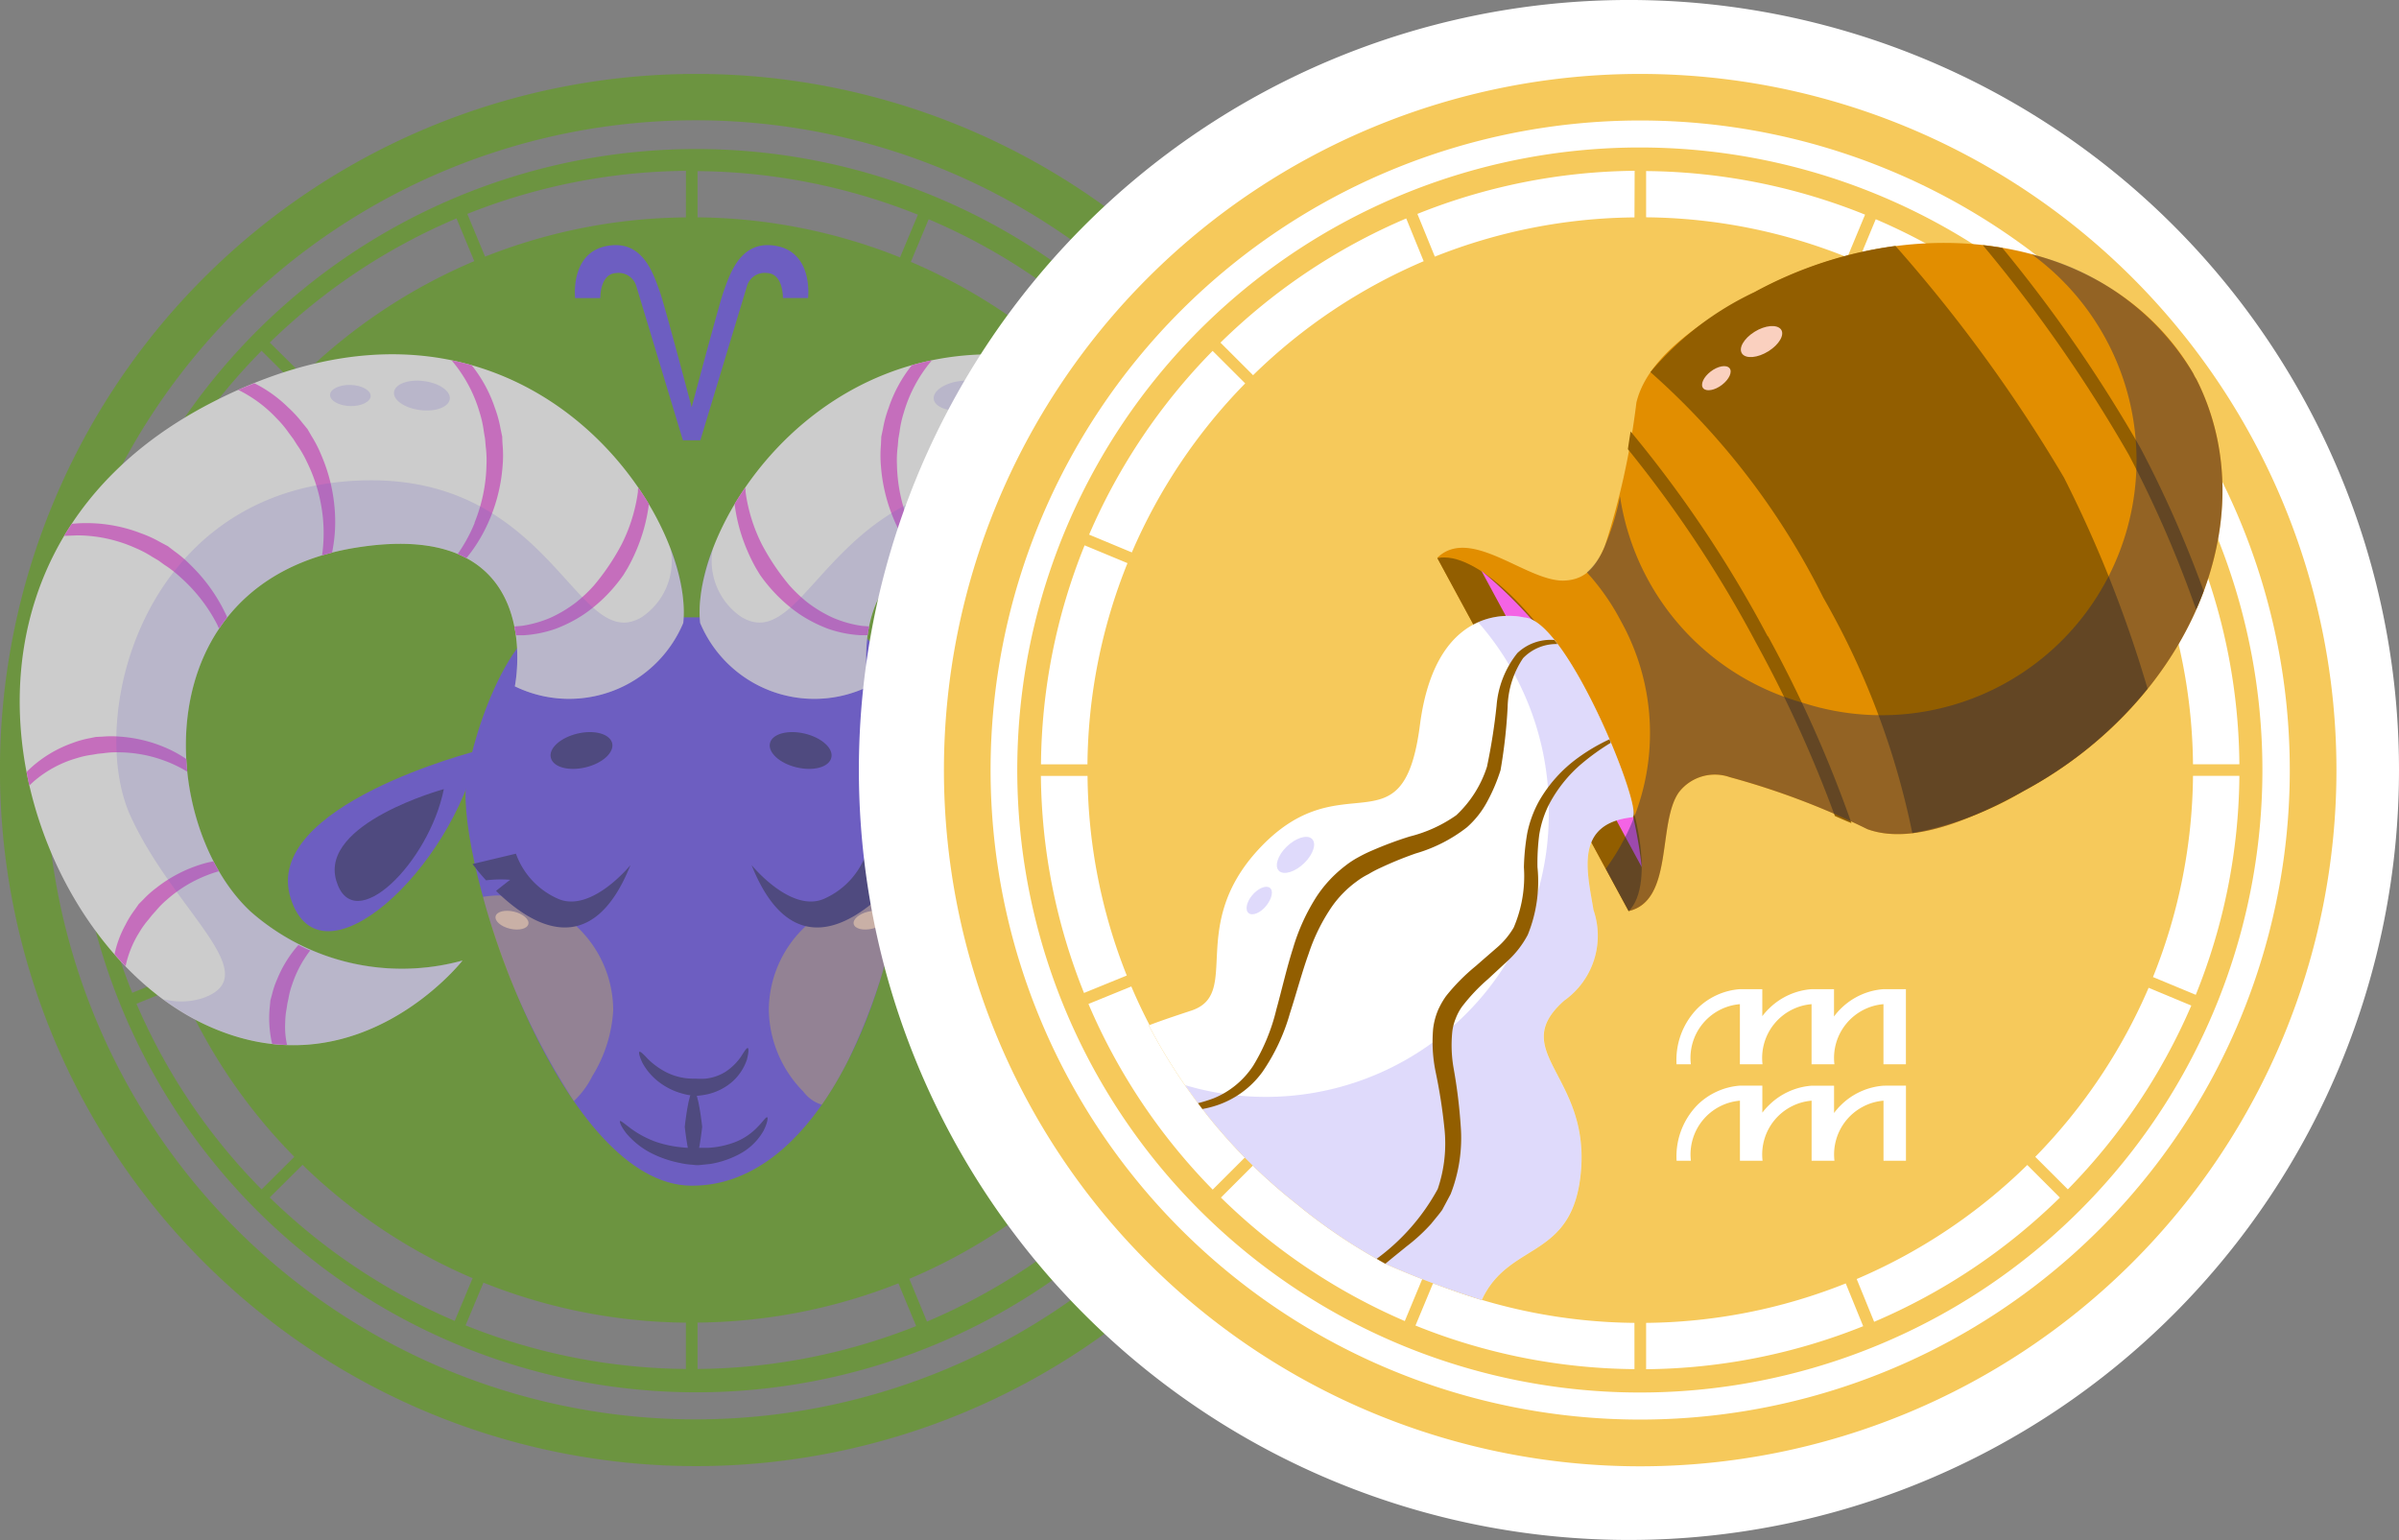
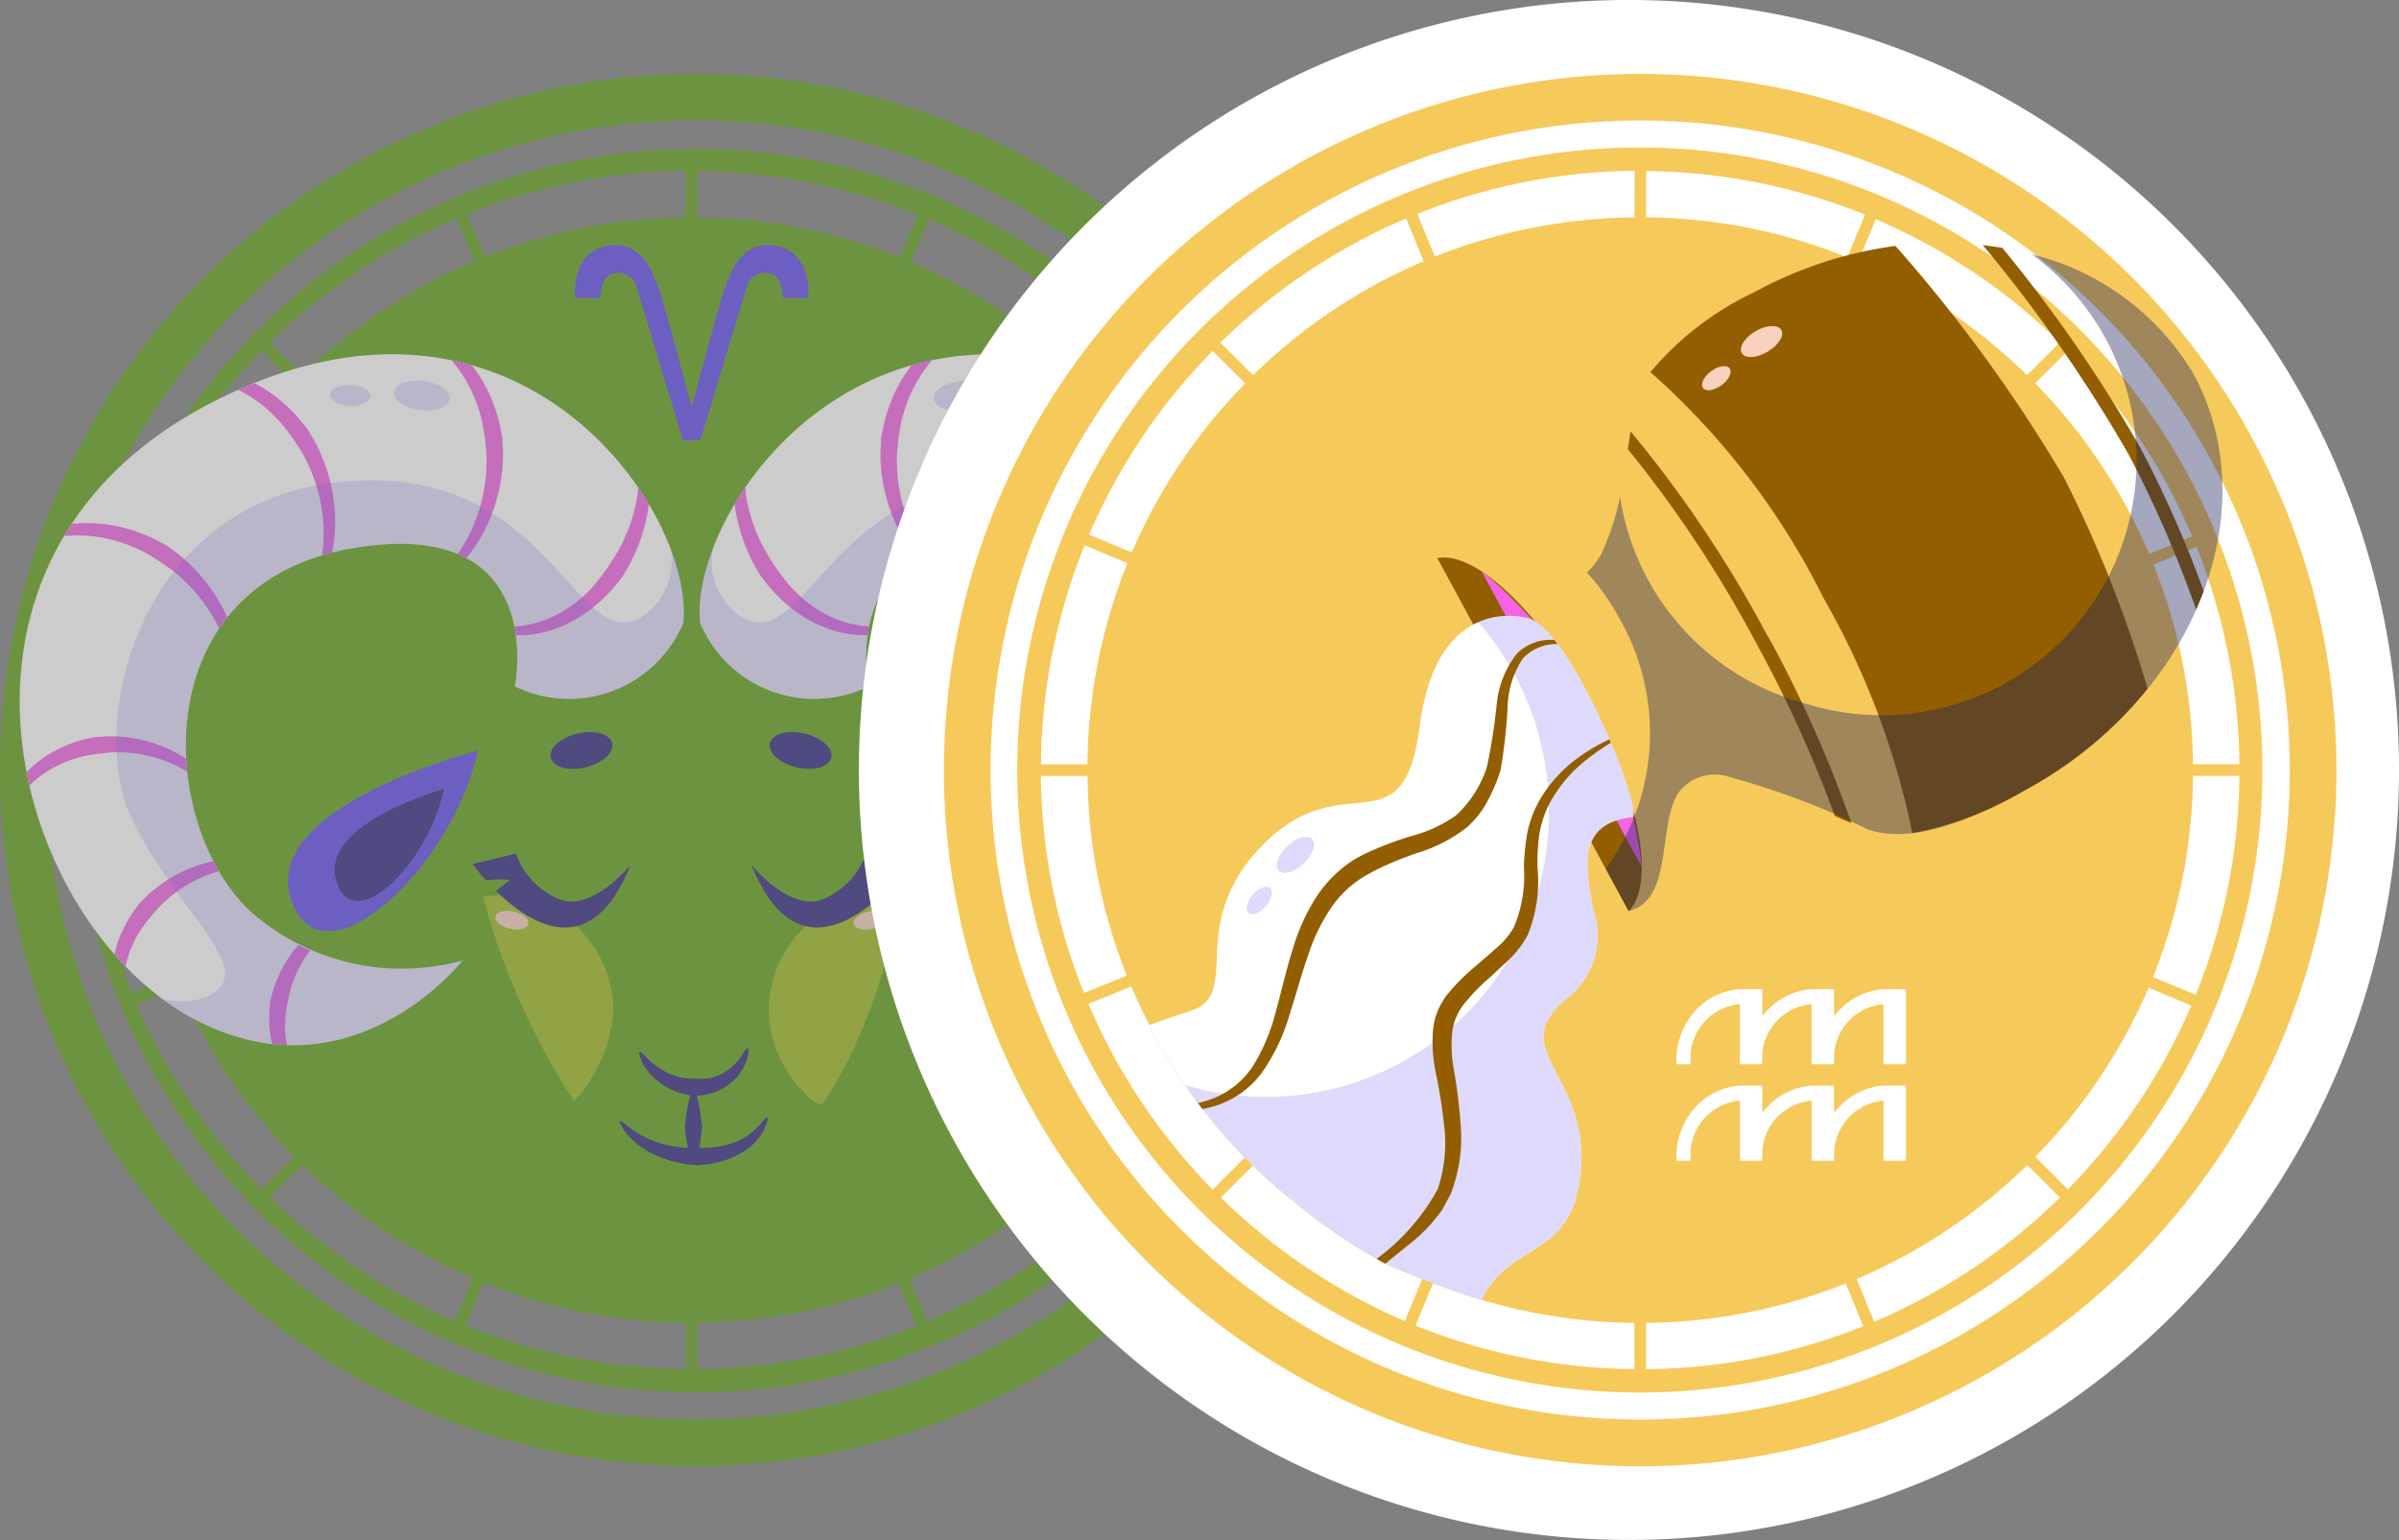
<svg xmlns="http://www.w3.org/2000/svg" id="Group_11557" data-name="Group 11557" width="55.026" height="35.327" viewBox="0 0 55.026 35.327">
  <rect x="0" y="0" width="55.026" height="35.327" fill="#808080" stroke="none" />
  <g id="Group_6131" data-name="Group 6131" transform="translate(0 1.696)" opacity="0.6" style="mix-blend-mode: luminosity;isolation: isolate">
    <g id="Group_6088" data-name="Group 6088" transform="translate(0 0)">
      <g id="Group_6087" data-name="Group 6087" transform="translate(0 0)">
        <path id="Path_2377" data-name="Path 2377" d="M58.921,46.865a14.26,14.26,0,1,0,2.454,7.984A14.26,14.26,0,0,0,58.921,46.865ZM41.614,42.194l.407.98a12.777,12.777,0,0,0-3.936,2.615l-.754-.747a13.874,13.874,0,0,1,4.283-2.848Zm-4.471,3.037.752.747a12.692,12.692,0,0,0-2.616,3.876l-.986-.407a13.781,13.781,0,0,1,2.849-4.216Zm-2.954,4.461.988.409a12.562,12.562,0,0,0-.925,4.614h-1.07a13.6,13.6,0,0,1,1.007-5.023ZM33.182,54.98h1.071a12.569,12.569,0,0,0,.91,4.578l-.986.4a13.586,13.586,0,0,1-.994-4.981Zm1.093,5.229.987-.4a12.689,12.689,0,0,0,2.632,3.912l-.751.747a13.785,13.785,0,0,1-2.868-4.255Zm3.056,4.443.752-.747a12.778,12.778,0,0,0,3.9,2.6l-.41.98a13.892,13.892,0,0,1-4.243-2.831Zm9.545,3.935a13.829,13.829,0,0,1-5.054-1l.41-.98a12.786,12.786,0,0,0,4.644.918Zm0-26.416a12.779,12.779,0,0,0-4.607.9l-.407-.98a13.832,13.832,0,0,1,5.015-.988ZM60.838,54.714H59.766a12.566,12.566,0,0,0-.911-4.578l.992-.407a13.618,13.618,0,0,1,.99,4.985Zm-2.36-7.551a13.684,13.684,0,0,1,1.268,2.321l-.989.405a12.7,12.7,0,0,0-2.632-3.912l.758-.754A13.83,13.83,0,0,1,58.477,47.163Zm-1.787-2.124-.756.752a12.774,12.774,0,0,0-3.9-2.6l.409-.977a13.829,13.829,0,0,1,4.249,2.825Zm-9.548-3.93a13.887,13.887,0,0,1,5.054,1l-.41.979a12.784,12.784,0,0,0-4.644-.918Zm0,27.479V67.523a12.794,12.794,0,0,0,4.607-.9l.407.98A13.832,13.832,0,0,1,47.143,68.587ZM52.405,67.5,52,66.52a12.782,12.782,0,0,0,3.936-2.615l.752.747A13.879,13.879,0,0,1,52.405,67.5Zm4.471-3.036-.752-.748a12.686,12.686,0,0,0,2.615-3.875l.986.408a13.784,13.784,0,0,1-2.848,4.215ZM59.826,60l-.986-.407a12.571,12.571,0,0,0,.925-4.614h1.071A13.6,13.6,0,0,1,59.827,60Z" transform="translate(-31.143 -38.88)" fill="#5fa216" />
        <path id="Path_2378" data-name="Path 2378" d="M43.351,35.176A15.968,15.968,0,1,0,59.42,51.143,15.968,15.968,0,0,0,43.351,35.176Zm0,30.863a14.9,14.9,0,1,1,14.99-14.9A14.9,14.9,0,0,1,43.351,66.039Z" transform="translate(-27.485 -35.176)" fill="#5fa216" />
      </g>
    </g>
    <g id="Group_6130" data-name="Group 6130" transform="translate(0.453 6.43)">
      <g id="Group_6091" data-name="Group 6091" transform="translate(6.15 9.092)">
        <g id="Group_6089" data-name="Group 6089" transform="translate(0 0)">
          <path id="Path_2379" data-name="Path 2379" d="M47.951,83.2s-4.977,1.259-4.294,3.392S47.365,85.913,47.951,83.2Z" transform="translate(-43.592 -83.2)" fill="#6148ec" />
          <path id="Path_2380" data-name="Path 2380" d="M50.021,86.454s-2.859.781-2.467,2.1S49.685,88.136,50.021,86.454Z" transform="translate(-46.444 -85.57)" fill="#2f267f" />
        </g>
        <g id="Group_6090" data-name="Group 6090" transform="translate(13.984 0)">
          <path id="Path_2381" data-name="Path 2381" d="M94.741,83.2s4.977,1.26,4.293,3.393S95.326,85.913,94.741,83.2Z" transform="translate(-94.741 -83.2)" fill="#6148ec" />
          <path id="Path_2382" data-name="Path 2382" d="M97.6,86.454s2.859.781,2.467,2.1S97.935,88.136,97.6,86.454Z" transform="translate(-96.818 -85.57)" fill="#2f267f" />
        </g>
      </g>
      <g id="Group_6116" data-name="Group 6116" transform="translate(10.224 6.036)">
-         <path id="Path_2383" data-name="Path 2383" d="M66.611,71.953H60.727c-1.25,0-2.2,3.042-2.229,3.978-.069,2.182,2.273,9.032,5.172,9.059C68.691,85.036,70.387,71.953,66.611,71.953Z" transform="translate(-58.496 -71.953)" fill="#6148ec" />
        <g id="Group_6115" data-name="Group 6115" transform="translate(0.163 2.631)">
          <g id="Group_6101" data-name="Group 6101" transform="translate(0 0)">
            <g id="Group_6100" data-name="Group 6100">
              <g id="Group_6099" data-name="Group 6099">
                <g id="Group_6094" data-name="Group 6094" transform="translate(0.239 3.749)">
                  <g id="Group_6093" data-name="Group 6093" transform="translate(0 0)">
                    <g id="Group_6092" data-name="Group 6092">
                      <path id="Path_2384" data-name="Path 2384" d="M60.3,95.439a2.364,2.364,0,0,0-.334.031,16.36,16.36,0,0,0,2.083,4.684,2.009,2.009,0,0,0,.422-.57,3.217,3.217,0,0,0,.48-1.512A2.641,2.641,0,0,0,60.3,95.439Z" transform="translate(-59.965 -95.439)" fill="#ffe031" opacity="0.4" style="mix-blend-mode: screen;isolation: isolate" />
                      <path id="Path_2385" data-name="Path 2385" d="M61.767,97.037c-.026.108-.215.155-.423.106s-.354-.178-.328-.286.216-.155.424-.105S61.794,96.93,61.767,97.037Z" transform="translate(-60.727 -96.381)" fill="#fad0bf" style="mix-blend-mode: screen;isolation: isolate" />
                    </g>
                  </g>
                </g>
                <g id="Group_6097" data-name="Group 6097" transform="translate(0 2.79)">
                  <g id="Group_6096" data-name="Group 6096">
                    <g id="Group_6095" data-name="Group 6095">
                      <path id="Path_2386" data-name="Path 2386" d="M61.079,92.953a1.788,1.788,0,0,1-.995-1.047l-.995.237a4.78,4.78,0,0,0,.309.374,2.787,2.787,0,0,1,.555-.012c-.034.023-.21.162-.325.254.766.755,2.178,1.673,3.083-.591C62.711,92.168,61.837,93.245,61.079,92.953Z" transform="translate(-59.09 -91.906)" fill="#2f267f" />
                    </g>
                  </g>
                </g>
                <g id="Group_6098" data-name="Group 6098" transform="translate(1.793)">
                  <path id="Path_2387" data-name="Path 2387" d="M67.056,81.89c.052.213-.219.463-.606.556s-.743,0-.8-.217.22-.463.606-.556S67,81.676,67.056,81.89Z" transform="translate(-65.648 -81.637)" fill="#2f267f" />
                </g>
              </g>
            </g>
          </g>
          <g id="Group_6110" data-name="Group 6110" transform="translate(6.4 0)">
            <g id="Group_6109" data-name="Group 6109">
              <g id="Group_6104" data-name="Group 6104" transform="translate(0.398 3.749)">
                <g id="Group_6103" data-name="Group 6103" transform="translate(0 0)">
                  <g id="Group_6102" data-name="Group 6102">
                    <path id="Path_2388" data-name="Path 2388" d="M86.6,95.439a2.641,2.641,0,0,0-2.65,2.634,2.723,2.723,0,0,0,.792,1.865.83.83,0,0,0,.423.3q.163-.234.313-.488l0,0q.15-.253.287-.525a13.41,13.41,0,0,0,1.187-3.746h0A2.476,2.476,0,0,0,86.6,95.439Z" transform="translate(-83.953 -95.439)" fill="#ffe031" opacity="0.4" style="mix-blend-mode: screen;isolation: isolate" />
                    <path id="Path_2389" data-name="Path 2389" d="M91.056,97.037c.026.108.215.155.423.106s.354-.178.328-.286-.215-.155-.423-.105S91.029,96.93,91.056,97.037Z" transform="translate(-89.112 -96.381)" fill="#fad0bf" style="mix-blend-mode: screen;isolation: isolate" />
                  </g>
                </g>
              </g>
              <g id="Group_6107" data-name="Group 6107" transform="translate(0 2.79)">
                <g id="Group_6106" data-name="Group 6106">
                  <g id="Group_6105" data-name="Group 6105">
                    <path id="Path_2390" data-name="Path 2390" d="M84.131,92.953a1.788,1.788,0,0,0,.995-1.047l.995.237a4.786,4.786,0,0,1-.309.374,2.79,2.79,0,0,0-.556-.012c.034.023.211.162.325.254-.766.755-2.178,1.673-3.083-.591C82.5,92.168,83.374,93.245,84.131,92.953Z" transform="translate(-82.499 -91.906)" fill="#2f267f" />
                  </g>
                </g>
              </g>
              <g id="Group_6108" data-name="Group 6108" transform="translate(0.414)">
                <path id="Path_2391" data-name="Path 2391" d="M84.021,81.89c-.052.213.219.463.606.556s.743,0,.8-.217-.22-.463-.606-.556S84.073,81.676,84.021,81.89Z" transform="translate(-84.014 -81.637)" fill="#2f267f" />
              </g>
            </g>
          </g>
          <g id="Group_6114" data-name="Group 6114" transform="translate(3.378 7.248)">
            <g id="Group_6111" data-name="Group 6111" transform="translate(0.439 0)">
              <path id="Path_2392" data-name="Path 2392" d="M75.547,108.316c.025.006.02.111-.021.268a1.187,1.187,0,0,1-.33.5,1.31,1.31,0,0,1-.557.288,1.737,1.737,0,0,1-.287.041l-.079-.009a1.079,1.079,0,0,1-.2-.037,1.544,1.544,0,0,1-.552-.263,1.4,1.4,0,0,1-.389-.446c-.069-.144-.093-.247-.069-.257s.1.064.195.167a1.722,1.722,0,0,0,.414.3,1.378,1.378,0,0,0,.47.141,1.713,1.713,0,0,0,.217.009,1.666,1.666,0,0,0,.216,0,1.09,1.09,0,0,0,.452-.152,1.31,1.31,0,0,0,.362-.35C75.463,108.4,75.519,108.308,75.547,108.316Z" transform="translate(-73.052 -108.315)" fill="#2f267f" />
            </g>
            <g id="Group_6112" data-name="Group 6112" transform="translate(0 1.588)">
              <path id="Path_2393" data-name="Path 2393" d="M74.825,114.163c.021.006.005.137-.088.315a1.369,1.369,0,0,1-.522.514,2.151,2.151,0,0,1-.7.242l-.243.025a.451.451,0,0,1-.092,0l-.092-.009a1.642,1.642,0,0,1-.24-.034,2.586,2.586,0,0,1-.688-.233,1.868,1.868,0,0,1-.562-.446c-.122-.153-.168-.276-.149-.288s.114.072.257.178a2.3,2.3,0,0,0,.568.3,2.63,2.63,0,0,0,.625.128,1.418,1.418,0,0,0,.208.008h.079a.367.367,0,0,0,.079,0h.209a2.05,2.05,0,0,0,.615-.131,1.435,1.435,0,0,0,.52-.352C74.729,114.26,74.793,114.151,74.825,114.163Z" transform="translate(-71.445 -114.162)" fill="#2f267f" />
            </g>
            <g id="Group_6113" data-name="Group 6113" transform="translate(1.492 0.971)">
              <path id="Path_2394" data-name="Path 2394" d="M77.1,113.567c-.109,0-.2-.841-.2-.841s.089-.837.2-.837.2.837.2.837S77.211,113.567,77.1,113.567Z" transform="translate(-76.904 -111.89)" fill="#2f267f" />
            </g>
          </g>
        </g>
      </g>
      <g id="Group_6129" data-name="Group 6129" transform="translate(0 0)">
        <g id="Group_6122" data-name="Group 6122" transform="translate(15.594)">
          <path id="Path_2395" data-name="Path 2395" d="M82.013,57.349s-.806-3.908,3.665-3.178c4.862.795,4.53,6.355,2.4,8.342a5.247,5.247,0,0,1-4.864,1.126s2.435,3.113,5.93,1.457C93.472,63.043,96,54.5,89.009,50.862s-11.124,2.448-10.86,5.032A2.84,2.84,0,0,0,82.013,57.349Z" transform="translate(-78.137 -49.731)" fill="#fff" />
          <g id="Group_6117" data-name="Group 6117" transform="translate(0.801 0.138)">
            <path id="Path_2396" data-name="Path 2396" d="M119.278,94a2.239,2.239,0,0,0-.214-.343l-.088-.126-.108-.108a2.286,2.286,0,0,0-.3-.267,3.184,3.184,0,0,0-1.066-.549c-.08-.024-.161-.041-.24-.057-.04.078-.083.154-.126.228a2.688,2.688,0,0,1,.278.093,3.041,3.041,0,0,1,.921.563,2.006,2.006,0,0,1,.248.251l.09.1.083.105a2.028,2.028,0,0,1,.206.287,2.4,2.4,0,0,1,.317.781c.086-.09.171-.182.253-.276A2.448,2.448,0,0,0,119.278,94Z" transform="translate(-107.275 -81.056)" fill="#f463e5" />
            <path id="Path_2397" data-name="Path 2397" d="M117.968,64.436l-.166.088-.148.114a2.8,2.8,0,0,0-.372.318,3.9,3.9,0,0,0-.84,1.2h0c.067.084.129.171.188.258.022-.046.04-.093.065-.137a3.743,3.743,0,0,1,.837-1.056,2.507,2.507,0,0,1,.351-.27l.137-.1.145-.085a2.537,2.537,0,0,1,.393-.206,3.288,3.288,0,0,1,1.318-.285l.309.012c-.056-.093-.117-.185-.177-.277L119.885,64a3.48,3.48,0,0,0-1.467.228A2.8,2.8,0,0,0,117.968,64.436Z" transform="translate(-106.77 -60.258)" fill="#f463e5" />
            <path id="Path_2398" data-name="Path 2398" d="M83.971,64.163a2.632,2.632,0,0,1-.647-.184,3.025,3.025,0,0,1-.574-.343,3.289,3.289,0,0,1-.425-.4,5.342,5.342,0,0,1-.634-.944,3.823,3.823,0,0,1-.372-1.2c0-.034,0-.066-.008-.1-.086.126-.168.252-.244.377a3.94,3.94,0,0,0,.293,1.071,4,4,0,0,0,.2.406l.09.148a3.669,3.669,0,0,0,.406.485,3.5,3.5,0,0,0,.5.417,3.18,3.18,0,0,0,.665.339,2.706,2.706,0,0,0,.73.144c.059,0,.112,0,.169,0q.014-.1.034-.2C84.093,64.172,84.033,64.171,83.971,64.163Z" transform="translate(-81.066 -58.072)" fill="#f463e5" />
            <path id="Path_2399" data-name="Path 2399" d="M93.962,53.968a3.731,3.731,0,0,1-.274-1.316,2.527,2.527,0,0,1,.018-.441c.009-.106.014-.166.014-.166l.028-.165a2.471,2.471,0,0,1,.095-.432,3.237,3.237,0,0,1,.631-1.187l.019-.02q-.237.049-.463.113a3.174,3.174,0,0,0-.534.982,2.708,2.708,0,0,0-.129.475c-.025.116-.039.184-.039.184l-.008.186a2.782,2.782,0,0,0,0,.488,3.881,3.881,0,0,0,.383,1.412,3.512,3.512,0,0,0,.449.7,2.046,2.046,0,0,1,.2-.094A3.618,3.618,0,0,1,93.962,53.968Z" transform="translate(-89.962 -50.241)" fill="#f463e5" />
            <path id="Path_2400" data-name="Path 2400" d="M123.458,82.785a2.815,2.815,0,0,0-1.026-.642,2.25,2.25,0,0,0-.389-.111l-.15-.034-.153-.007a2.3,2.3,0,0,0-.4,0,3.2,3.2,0,0,0-1.161.305,2.7,2.7,0,0,0-.361.209c-.005.1-.013.194-.023.29a2.912,2.912,0,0,1,.5-.244,3.056,3.056,0,0,1,1.063-.2,1.992,1.992,0,0,1,.354.02l.133.013.132.023a1.984,1.984,0,0,1,.346.076,2.616,2.616,0,0,1,.951.5,1.8,1.8,0,0,1,.144.132c.024-.105.043-.212.063-.318C123.469,82.8,123.465,82.791,123.458,82.785Z" transform="translate(-109.205 -73.359)" fill="#f463e5" />
            <path id="Path_2401" data-name="Path 2401" d="M108.477,52.725a2.808,2.808,0,0,0-.335.362l-.12.145-.093.161a2.745,2.745,0,0,0-.223.436,3.867,3.867,0,0,0-.317,1.428,3.489,3.489,0,0,0,.071.81q.117.03.229.064a3.629,3.629,0,0,1-.02-.857,3.732,3.732,0,0,1,.369-1.293,2.493,2.493,0,0,1,.221-.383l.09-.141.1-.134a2.455,2.455,0,0,1,.285-.34,3.044,3.044,0,0,1,.88-.652c-.125-.056-.248-.1-.371-.152A3.049,3.049,0,0,0,108.477,52.725Z" transform="translate(-100.192 -51.652)" fill="#f463e5" />
            <path id="Path_2402" data-name="Path 2402" d="M110.359,101.885a2.617,2.617,0,0,0,.053-.86c-.008-.089-.012-.14-.012-.14s-.014-.049-.038-.134a2.04,2.04,0,0,0-.116-.347,2.732,2.732,0,0,0-.489-.789q-.135.069-.27.127a2.625,2.625,0,0,1,.417.786,1.849,1.849,0,0,1,.081.309l.025.118s.006.043.018.12a1.785,1.785,0,0,1,.032.317,1.916,1.916,0,0,1-.042.517C110.129,101.905,110.243,101.9,110.359,101.885Z" transform="translate(-101.716 -86.202)" fill="#f463e5" />
          </g>
          <path id="Path_2403" data-name="Path 2403" d="M89.171,72.251c-1.466-.53.666-1.986,1.665-4.171s-.2-7.282-4.93-7.68-5.263,4.039-6.8,3.112a1.553,1.553,0,0,1-.652-1.6,3.889,3.889,0,0,0-.3,1.73A2.84,2.84,0,0,0,82.021,65.1s-.806-3.908,3.665-3.178c4.863.795,4.53,6.355,2.4,8.341a5.249,5.249,0,0,1-4.864,1.126s2.435,3.113,5.93,1.457a5.706,5.706,0,0,0,.935-.568A1.624,1.624,0,0,1,89.171,72.251Z" transform="translate(-78.146 -57.484)" fill="#6148ec" opacity="0.2" />
          <g id="Group_6121" data-name="Group 6121" transform="translate(5.371 0.605)" opacity="0.2">
            <g id="Group_6120" data-name="Group 6120" transform="translate(0 0)">
              <g id="Group_6118" data-name="Group 6118">
                <path id="Path_2404" data-name="Path 2404" d="M99.061,52.222c.022.182-.244.367-.6.412s-.657-.07-.679-.254.245-.367.6-.412S99.038,52.038,99.061,52.222Z" transform="translate(-97.783 -51.958)" fill="#6148ec" />
              </g>
              <g id="Group_6119" data-name="Group 6119" transform="translate(1.811 0.098)">
                <path id="Path_2405" data-name="Path 2405" d="M105.342,52.547c0,.133-.2.248-.459.256s-.469-.1-.473-.229.2-.249.459-.256S105.338,52.414,105.342,52.547Z" transform="translate(-104.41 -52.317)" fill="#6148ec" />
              </g>
            </g>
          </g>
        </g>
        <g id="Group_6128" data-name="Group 6128">
          <path id="Path_2406" data-name="Path 2406" d="M32.453,57.349s.806-3.908-3.664-3.178c-4.864.795-4.53,6.355-2.4,8.342a5.247,5.247,0,0,0,4.864,1.126s-2.435,3.113-5.93,1.457c-4.33-2.052-6.862-10.592.133-14.233s11.126,2.448,10.86,5.032A2.84,2.84,0,0,1,32.453,57.349Z" transform="translate(-21.097 -49.731)" fill="#fff" />
          <g id="Group_6123" data-name="Group 6123" transform="translate(0.161 0.138)">
            <path id="Path_2407" data-name="Path 2407" d="M29.306,94a2.242,2.242,0,0,1,.213-.343l.088-.126.108-.108a2.307,2.307,0,0,1,.3-.267,3.187,3.187,0,0,1,1.066-.549c.08-.024.161-.041.24-.057q.061.117.126.228a2.661,2.661,0,0,0-.277.093,3.038,3.038,0,0,0-.921.563,2.008,2.008,0,0,0-.248.251l-.09.1-.083.105a1.984,1.984,0,0,0-.206.287,2.4,2.4,0,0,0-.317.781c-.086-.09-.171-.182-.253-.276A2.449,2.449,0,0,1,29.306,94Z" transform="translate(-27.039 -81.056)" fill="#f463e5" />
            <path id="Path_2408" data-name="Path 2408" d="M27.035,64.436l.166.088.148.114a2.783,2.783,0,0,1,.372.318,3.892,3.892,0,0,1,.84,1.2h0c-.067.084-.129.171-.188.258-.022-.046-.04-.093-.065-.137a3.747,3.747,0,0,0-.837-1.056,2.537,2.537,0,0,0-.351-.27l-.137-.1-.145-.085a2.519,2.519,0,0,0-.393-.206,3.288,3.288,0,0,0-1.318-.285l-.309.012c.056-.093.117-.185.177-.277L25.118,64a3.481,3.481,0,0,1,1.467.228A2.79,2.79,0,0,1,27.035,64.436Z" transform="translate(-23.963 -60.258)" fill="#f463e5" />
            <path id="Path_2409" data-name="Path 2409" d="M62.772,64.163a2.629,2.629,0,0,0,.646-.184,3.018,3.018,0,0,0,.575-.343,3.288,3.288,0,0,0,.425-.4,5.322,5.322,0,0,0,.635-.944,3.823,3.823,0,0,0,.372-1.2c0-.034,0-.066.008-.1.086.126.168.252.244.377a3.95,3.95,0,0,1-.292,1.071,4,4,0,0,1-.2.406l-.09.148a3.659,3.659,0,0,1-.406.487,3.481,3.481,0,0,1-.5.417,3.176,3.176,0,0,1-.665.339,2.7,2.7,0,0,1-.73.144c-.059,0-.112,0-.169,0q-.013-.1-.034-.2C62.65,64.172,62.709,64.171,62.772,64.163Z" transform="translate(-51.407 -58.072)" fill="#f463e5" />
            <path id="Path_2410" data-name="Path 2410" d="M57.846,53.968a3.719,3.719,0,0,0,.274-1.316,2.505,2.505,0,0,0-.018-.441c-.009-.106-.014-.166-.014-.166s-.01-.06-.028-.165a2.49,2.49,0,0,0-.094-.432,3.237,3.237,0,0,0-.631-1.187l-.019-.02c.158.034.312.07.464.113a3.18,3.18,0,0,1,.534.982,2.734,2.734,0,0,1,.129.475c.025.116.039.184.039.184s0,.069.008.186a2.729,2.729,0,0,1,0,.488,3.876,3.876,0,0,1-.383,1.412,3.525,3.525,0,0,1-.448.7,2.08,2.08,0,0,0-.2-.094,3.614,3.614,0,0,0,.391-.717Z" transform="translate(-47.576 -50.241)" fill="#f463e5" />
            <path id="Path_2411" data-name="Path 2411" d="M21.7,82.785a2.815,2.815,0,0,1,1.026-.642,2.264,2.264,0,0,1,.389-.111L23.271,82l.153-.007a2.3,2.3,0,0,1,.4,0,3.193,3.193,0,0,1,1.161.305,2.684,2.684,0,0,1,.361.209c.005.1.013.194.022.29a2.9,2.9,0,0,0-.5-.244,3.052,3.052,0,0,0-1.063-.2,1.992,1.992,0,0,0-.354.02l-.133.013-.132.023a1.981,1.981,0,0,0-.346.076,2.62,2.62,0,0,0-.951.5,1.9,1.9,0,0,0-.144.132c-.024-.105-.043-.212-.063-.318C21.693,82.8,21.7,82.791,21.7,82.785Z" transform="translate(-21.687 -73.359)" fill="#f463e5" />
            <path id="Path_2412" data-name="Path 2412" d="M40.552,52.725a2.827,2.827,0,0,1,.335.362l.119.145.093.161a2.79,2.79,0,0,1,.223.436,3.878,3.878,0,0,1,.317,1.428,3.5,3.5,0,0,1-.071.81c-.078.02-.154.042-.229.064a3.645,3.645,0,0,0,.02-.857,3.732,3.732,0,0,0-.369-1.293,2.517,2.517,0,0,0-.221-.383l-.09-.141s-.037-.049-.1-.134a2.451,2.451,0,0,0-.284-.34,3.048,3.048,0,0,0-.88-.652c.125-.056.247-.1.371-.152A3.049,3.049,0,0,1,40.552,52.725Z" transform="translate(-34.566 -51.652)" fill="#f463e5" />
            <path id="Path_2413" data-name="Path 2413" d="M42.089,101.885a2.607,2.607,0,0,1-.053-.86c.008-.089.013-.14.013-.14l.037-.134a2.025,2.025,0,0,1,.117-.347,2.731,2.731,0,0,1,.489-.789q.135.069.27.127a2.624,2.624,0,0,0-.416.786,1.821,1.821,0,0,0-.081.309l-.026.118-.018.12a1.759,1.759,0,0,0-.032.317,1.9,1.9,0,0,0,.042.517C42.318,101.905,42.2,101.9,42.089,101.885Z" transform="translate(-36.461 -86.202)" fill="#f463e5" />
          </g>
          <path id="Path_2414" data-name="Path 2414" d="M31.193,72.251c1.466-.53-.666-1.986-1.666-4.171s.2-7.282,4.93-7.679,5.263,4.038,6.8,3.111a1.553,1.553,0,0,0,.652-1.6,3.884,3.884,0,0,1,.3,1.73A2.84,2.84,0,0,1,38.343,65.1s.806-3.908-3.664-3.178c-4.864.795-4.53,6.355-2.4,8.341a5.249,5.249,0,0,0,4.864,1.126s-2.435,3.113-5.93,1.457a5.722,5.722,0,0,1-.935-.568A1.625,1.625,0,0,0,31.193,72.251Z" transform="translate(-26.985 -57.484)" fill="#6148ec" opacity="0.2" />
          <g id="Group_6127" data-name="Group 6127" transform="translate(7.117 0.605)" opacity="0.2">
            <g id="Group_6126" data-name="Group 6126" transform="translate(0 0)">
              <g id="Group_6124" data-name="Group 6124" transform="translate(1.465)">
                <path id="Path_2415" data-name="Path 2415" d="M52.489,52.222c-.022.182.244.367.6.412s.657-.07.68-.254-.245-.367-.6-.412S52.511,52.038,52.489,52.222Z" transform="translate(-52.487 -51.958)" fill="#6148ec" />
              </g>
              <g id="Group_6125" data-name="Group 6125" transform="translate(0 0.098)">
                <path id="Path_2416" data-name="Path 2416" d="M47.131,52.547c0,.133.2.248.459.256s.469-.1.473-.229-.2-.249-.459-.256S47.134,52.414,47.131,52.547Z" transform="translate(-47.131 -52.317)" fill="#6148ec" />
              </g>
            </g>
          </g>
        </g>
      </g>
    </g>
    <path id="Path_2417" data-name="Path 2417" d="M73.693,47.619c-.836-.166-1.078.635-1.231,1.057-.08.227-.479,1.71-.727,2.64-.247-.93-.645-2.413-.727-2.64-.152-.422-.395-1.223-1.231-1.057s-.715,1.193-.715,1.193h.578s-.015-.559.365-.574a.421.421,0,0,1,.456.287l1.073,3.549h.4l1.073-3.549a.421.421,0,0,1,.456-.288c.38.016.364.574.364.574h.578S74.529,47.785,73.693,47.619Z" transform="translate(-55.87 -43.67)" fill="#6148ec" />
  </g>
  <path id="Path_2378-2" data-name="Path 2378" d="M45.036,35.176A17.663,17.663,0,1,0,62.812,52.839,17.663,17.663,0,0,0,45.036,35.176Z" transform="translate(-7.786 -35.176)" fill="#fff" />
  <g id="ic_aquarius" transform="translate(21.591 1.696)">
    <g id="Group_5959" data-name="Group 5959" transform="translate(0.06)">
      <g id="Group_5958" data-name="Group 5958">
        <path id="Path_2243" data-name="Path 2243" d="M173.2,357.764a14.28,14.28,0,1,0,2.438,7.983,14.28,14.28,0,0,0-2.438-7.983ZM156,353.093l.4.98a12.7,12.7,0,0,0-3.913,2.615l-.748-.747A13.789,13.789,0,0,1,156,353.092Zm-4.442,3.036.748.747a12.7,12.7,0,0,0-2.6,3.877l-.98-.408A13.788,13.788,0,0,1,151.56,356.129Zm-2.932,4.463.98.407a12.634,12.634,0,0,0-.918,4.615h-1.066a13.671,13.671,0,0,1,1-5.022Zm-1,5.288h1.064a12.642,12.642,0,0,0,.9,4.579l-.981.4a13.666,13.666,0,0,1-.989-4.983Zm1.087,5.23.981-.4a12.7,12.7,0,0,0,2.615,3.913l-.748.747a13.791,13.791,0,0,1-2.849-4.256Zm3.036,4.443.748-.748a12.69,12.69,0,0,0,3.877,2.6l-.407.98a13.8,13.8,0,0,1-4.218-2.833Zm9.486,3.935a13.672,13.672,0,0,1-5.023-1l.407-.979a12.634,12.634,0,0,0,4.615.918Zm0-26.42a12.638,12.638,0,0,0-4.579.9l-.4-.98a13.691,13.691,0,0,1,4.983-.989Zm13.876,12.545h-1.065a12.636,12.636,0,0,0-.905-4.579l.986-.407a13.709,13.709,0,0,1,.983,4.986Zm-2.345-7.552a13.719,13.719,0,0,1,1.26,2.321l-.983.405a12.7,12.7,0,0,0-2.616-3.913l.754-.755a13.824,13.824,0,0,1,1.584,1.941Zm-1.775-2.125-.751.751a12.689,12.689,0,0,0-3.877-2.6l.406-.977a13.746,13.746,0,0,1,4.22,2.825Zm-9.489-3.931a13.725,13.725,0,0,1,5.022,1l-.407.979a12.628,12.628,0,0,0-4.615-.918Zm0,27.484v-1.062a12.651,12.651,0,0,0,4.579-.905l.4.981a13.673,13.673,0,0,1-4.985.987Zm5.23-1.087-.4-.981a12.7,12.7,0,0,0,3.913-2.616l.748.748a13.788,13.788,0,0,1-4.257,2.848Zm4.444-3.037-.748-.747a12.7,12.7,0,0,0,2.6-3.878l.979.408a13.79,13.79,0,0,1-2.833,4.217Zm2.932-4.464-.98-.407a12.638,12.638,0,0,0,.918-4.615h1.064a13.67,13.67,0,0,1-1,5.021Z" transform="translate(-145.396 -349.777)" fill="#f6c95b" />
        <path id="Path_2244" data-name="Path 2244" d="M157.718,346.127a15.97,15.97,0,1,0,15.97,15.97A15.97,15.97,0,0,0,157.718,346.127Zm0,30.868a14.9,14.9,0,1,1,14.9-14.9,14.9,14.9,0,0,1-14.9,14.9Z" transform="translate(-141.748 -346.127)" fill="#f6c95b" />
      </g>
    </g>
    <path id="Path_2680" data-name="Path 2680" d="M274.194,397.848a12.564,12.564,0,0,0,1.191,1.069,12.744,12.744,0,0,0,2.086,1.4,21.4,21.4,0,0,0,2.171.813c.635-1.379,2.128-.894,2.28-3.018.155-2.158-1.695-2.7-.386-3.853a1.821,1.821,0,0,0,.669-2.076c-.147-.887-.442-1.979.883-2.127.323-.036-1.475-4.557-2.475-4.583,0,0-2-.539-2.389,2.466s-1.772.771-3.7,2.851c-1.644,1.776-.386,3.314-1.542,3.7-.273.091-.612.2-.977.339a12.789,12.789,0,0,0,1.337,2.055A12.332,12.332,0,0,0,274.194,397.848Z" transform="translate(-267.246 -373.003)" fill="#f6c95b" />
    <g id="Group_6367" data-name="Group 6367" transform="translate(4.76 3.876)">
      <g id="Group_6358" data-name="Group 6358" transform="translate(6.617 0)">
-         <path id="Path_2681" data-name="Path 2681" d="M299.645,370.644a1.04,1.04,0,0,0-1.17.344c-.5.7-.113,2.489-1.153,2.727l-4.389-8.107c.767-.741,2.06.561,2.915.524.513-.022.737-.352.928-.791a17.534,17.534,0,0,0,.723-3.291c.274-1.155,1.752-2.011,2.715-2.531,3.793-2.055,8.231-1.233,10.03,1.813h0c.008.015.018.03.026.044s.022.046.035.07.026.044.04.067.014.031.023.046l0,0c1.567,3.172-.171,7.335-3.965,9.39-.962.519-2.486,1.291-3.6.888A17.578,17.578,0,0,0,299.645,370.644Z" transform="translate(-292.933 -358.386)" fill="#e28e00" />
        <g id="Group_6355" data-name="Group 6355" transform="translate(0 7.207)">
          <path id="Path_2682" data-name="Path 2682" d="M297.321,389.3l-4.389-8.1c.856-.181,2.368,1.238,3.507,3.342S297.94,388.678,297.321,389.3Z" transform="translate(-292.932 -381.176)" fill="#925e00" />
          <path id="Path_2683" data-name="Path 2683" d="M299.8,388.973l-3.679-6.8a10.327,10.327,0,0,1,3.679,6.8Z" transform="translate(-295.111 -381.86)" fill="#f463e5" style="mix-blend-mode: multiply;isolation: isolate" />
        </g>
        <path id="Path_2684" data-name="Path 2684" d="M319.792,368.774a9.306,9.306,0,0,1-2.825,2.336,7.773,7.773,0,0,1-2.571.977,18.126,18.126,0,0,0-2.041-5.4,17.01,17.01,0,0,0-3.966-5.175,7.015,7.015,0,0,1,2.39-1.837,9.343,9.343,0,0,1,3.23-1.058,34.53,34.53,0,0,1,3.866,5.315A28.538,28.538,0,0,1,319.792,368.774Z" transform="translate(-303.501 -358.548)" fill="#925e00" />
        <g id="Group_6356" data-name="Group 6356" transform="translate(4.375 0.052)">
          <path id="Path_2685" data-name="Path 2685" d="M309.974,376.75a28.816,28.816,0,0,1,1.916,4.29c-.128-.053-.255-.108-.38-.164A29.1,29.1,0,0,0,309.7,376.9a27.647,27.647,0,0,0-2.938-4.438c.02-.135.04-.27.063-.406a27.558,27.558,0,0,1,3.144,4.7Z" transform="translate(-306.766 -367.782)" fill="#925e00" />
          <path id="Path_2686" data-name="Path 2686" d="M337.563,366.483c-.053.142-.111.283-.173.423a26.652,26.652,0,0,0-1.542-3.547,33.451,33.451,0,0,0-3.35-4.811q.226.025.447.062a32.835,32.835,0,0,1,3.174,4.6,26.1,26.1,0,0,1,1.444,3.271Z" transform="translate(-324.361 -358.548)" fill="#925e00" />
        </g>
        <path id="Path_2687" data-name="Path 2687" d="M310.214,372.4a17.536,17.536,0,0,0-3.151-1.193,1.041,1.041,0,0,0-1.17.344c-.5.7-.113,2.489-1.154,2.727l-.524-.968a5.283,5.283,0,0,0,.369-5.643l-.073-.135a5.3,5.3,0,0,0-.729-1.021,1.536,1.536,0,0,0,.41-.606,5.722,5.722,0,0,0,.35-1.135,5.809,5.809,0,0,0,4.106,4.706l.209.063a5.848,5.848,0,0,0,5.13-10.325,5.977,5.977,0,0,1,3.673,2.684h0c.008.015.018.03.026.044s.022.046.035.07.026.044.04.067.014.031.023.046l0,0c1.567,3.172-.17,7.335-3.965,9.39C312.855,372.035,311.331,372.805,310.214,372.4Z" transform="translate(-300.351 -358.952)" fill="#1d255b" opacity="0.4" style="mix-blend-mode: multiply;isolation: isolate" />
        <g id="Group_6357" data-name="Group 6357" transform="translate(6.072 1.901)" style="mix-blend-mode: screen;isolation: isolate">
          <path id="Path_2688" data-name="Path 2688" d="M314.973,365.033c.088.124.359.1.607-.056s.375-.382.285-.5-.359-.1-.606.055S314.885,364.909,314.973,365.033Z" transform="translate(-314.055 -364.394)" fill="#fad0bf" />
          <path id="Path_2689" data-name="Path 2689" d="M312.16,367.827c.072.083.267.048.432-.08s.243-.3.17-.383-.266-.049-.433.08S312.089,367.743,312.16,367.827Z" transform="translate(-312.133 -366.393)" fill="#fad0bf" />
        </g>
      </g>
      <g id="Group_6366" data-name="Group 6366" transform="translate(0 8.553)">
        <g id="Group_6361" data-name="Group 6361" transform="translate(0 0)">
          <path id="Path_2690" data-name="Path 2690" d="M274.194,397.848a12.564,12.564,0,0,0,1.191,1.069,12.744,12.744,0,0,0,2.086,1.4,21.4,21.4,0,0,0,2.171.813c.635-1.379,2.128-.894,2.28-3.018.155-2.158-1.695-2.7-.386-3.853a1.821,1.821,0,0,0,.669-2.076c-.147-.887-.442-1.979.883-2.127.323-.036-1.475-4.557-2.475-4.583,0,0-2-.539-2.389,2.466s-1.772.771-3.7,2.851c-1.644,1.776-.386,3.314-1.542,3.7-.273.091-.612.2-.977.339a12.789,12.789,0,0,0,1.337,2.055A12.332,12.332,0,0,0,274.194,397.848Z" transform="translate(-272.006 -385.433)" fill="#fff" />
          <path id="Path_2691" data-name="Path 2691" d="M282.416,385.476a1.724,1.724,0,0,0-1.051.107,6.529,6.529,0,0,1,1.621,4.286v.1a6.49,6.49,0,0,1-8.34,6.235c.16.231.326.459.5.679.275.344.557.663.852.966a12.559,12.559,0,0,0,1.191,1.069,12.749,12.749,0,0,0,2.086,1.4,21.39,21.39,0,0,0,2.171.814c.635-1.379,2.128-.895,2.28-3.018.155-2.158-1.7-2.7-.385-3.853a1.821,1.821,0,0,0,.669-2.076c-.147-.887-.442-1.979.883-2.126C285.216,390.022,283.418,385.5,282.416,385.476Z" transform="translate(-273.812 -385.436)" fill="#6148ec" opacity="0.2" />
          <g id="Group_6360" data-name="Group 6360" transform="translate(1.128 0.549)">
            <g id="Group_6359" data-name="Group 6359" transform="translate(0 0)">
              <path id="Path_2692" data-name="Path 2692" d="M293.892,394.394a4.316,4.316,0,0,0-.726.427,3.178,3.178,0,0,0-.895,1,2.591,2.591,0,0,0-.266.73,5.273,5.273,0,0,0-.076.78,2.987,2.987,0,0,1-.234,1.381,1.806,1.806,0,0,1-.4.474c-.166.145-.322.279-.466.406a4.53,4.53,0,0,0-.684.69,1.74,1.74,0,0,0-.153.256.917.917,0,0,0-.045.1,1.572,1.572,0,0,0-.1.395,3.418,3.418,0,0,0,.057.99,12.2,12.2,0,0,1,.2,1.28,3.241,3.241,0,0,1-.152,1.408,4.881,4.881,0,0,1-1.4,1.6c.068.038.135.08.2.113.152-.129.317-.259.489-.4a4.128,4.128,0,0,0,.561-.516c.083-.105.173-.206.252-.317l.194-.363a3.534,3.534,0,0,0,.232-1.557,11.967,11.967,0,0,0-.162-1.323,3.051,3.051,0,0,1-.03-.863,1.151,1.151,0,0,1,.077-.287,1.239,1.239,0,0,1,.137-.261,4.225,4.225,0,0,1,.6-.639l.453-.42a2.209,2.209,0,0,0,.463-.6,3.248,3.248,0,0,0,.222-1.552,5.142,5.142,0,0,1,.04-.739,2.4,2.4,0,0,1,.206-.661,3.128,3.128,0,0,1,.778-.981,5.192,5.192,0,0,1,.656-.47Z" transform="translate(-284.454 -392.109)" fill="#925e00" />
              <path id="Path_2693" data-name="Path 2693" d="M278.648,393.292a2.46,2.46,0,0,1,.574-.58,1.65,1.65,0,0,1,.263-.162,2.59,2.59,0,0,1,.282-.148,8.335,8.335,0,0,1,.8-.326,3.483,3.483,0,0,0,1.176-.6,2.122,2.122,0,0,0,.471-.6,4.069,4.069,0,0,0,.3-.71,12.048,12.048,0,0,0,.163-1.452,2.085,2.085,0,0,1,.354-1.118,1.059,1.059,0,0,1,.737-.324h.053c-.024-.032-.049-.063-.073-.093a1.108,1.108,0,0,0-.848.3,2.207,2.207,0,0,0-.477,1.207,13.674,13.674,0,0,1-.22,1.4,2.609,2.609,0,0,1-.706,1.114,3.194,3.194,0,0,1-1.067.487,8.5,8.5,0,0,0-.852.317,3.245,3.245,0,0,0-.319.155,2.064,2.064,0,0,0-.306.2,2.893,2.893,0,0,0-.655.7,4.629,4.629,0,0,0-.545,1.195c-.144.451-.252.933-.381,1.4a4.461,4.461,0,0,1-.53,1.289,1.975,1.975,0,0,1-.908.749,3.318,3.318,0,0,1-.359.112l.1.134a2.279,2.279,0,0,0,.319-.08,2.127,2.127,0,0,0,1.056-.767,4.549,4.549,0,0,0,.632-1.344c.153-.474.279-.949.431-1.373A4.293,4.293,0,0,1,278.648,393.292Z" transform="translate(-275.575 -387.172)" fill="#925e00" />
            </g>
          </g>
        </g>
        <g id="Group_6365" data-name="Group 6365" transform="translate(2.244 5.072)" opacity="0.2">
          <g id="Group_6364" data-name="Group 6364" transform="translate(0 0)">
            <g id="Group_6362" data-name="Group 6362" transform="translate(0.692)">
              <path id="Path_2694" data-name="Path 2694" d="M281.343,402.255c.113.1.373.019.581-.186s.283-.454.169-.555-.372-.019-.58.185S281.231,402.153,281.343,402.255Z" transform="translate(-281.291 -401.471)" fill="#6148ec" />
            </g>
            <g id="Group_6363" data-name="Group 6363" transform="translate(0 1.145)">
              <path id="Path_2695" data-name="Path 2695" d="M279.153,405.7c.089.065.271-.011.4-.172s.172-.345.083-.412-.271.01-.406.171S279.062,405.634,279.153,405.7Z" transform="translate(-279.104 -405.092)" fill="#6148ec" />
            </g>
          </g>
        </g>
      </g>
    </g>
    <path id="Path_2696" data-name="Path 2696" d="M315.54,412.517v1.723h-.515v-1.379a1.238,1.238,0,0,0-1.125,1.379h-.524v-1.379a1.238,1.238,0,0,0-1.125,1.379h-.519v-1.379a1.238,1.238,0,0,0-1.125,1.379h-.328a1.687,1.687,0,0,1,.482-1.284,1.55,1.55,0,0,1,.97-.439h.515v.62a1.411,1.411,0,0,1,.16-.181,1.553,1.553,0,0,1,.971-.439h.514v.627a1.361,1.361,0,0,1,.164-.188,1.549,1.549,0,0,1,.97-.439h.514Zm-.479,2.214h-.035a1.554,1.554,0,0,0-.97.439,1.416,1.416,0,0,0-.164.188v-.627h-.514a1.557,1.557,0,0,0-.971.439,1.422,1.422,0,0,0-.16.18v-.62h-.515a1.557,1.557,0,0,0-.97.439,1.685,1.685,0,0,0-.482,1.284h.328a1.238,1.238,0,0,1,1.125-1.378v1.378h.519a1.238,1.238,0,0,1,1.125-1.378v1.378h.524a1.238,1.238,0,0,1,1.125-1.378v1.378h.515V414.73h-.479Z" transform="translate(-293.415 -391.522)" fill="#fff" />
  </g>
</svg>